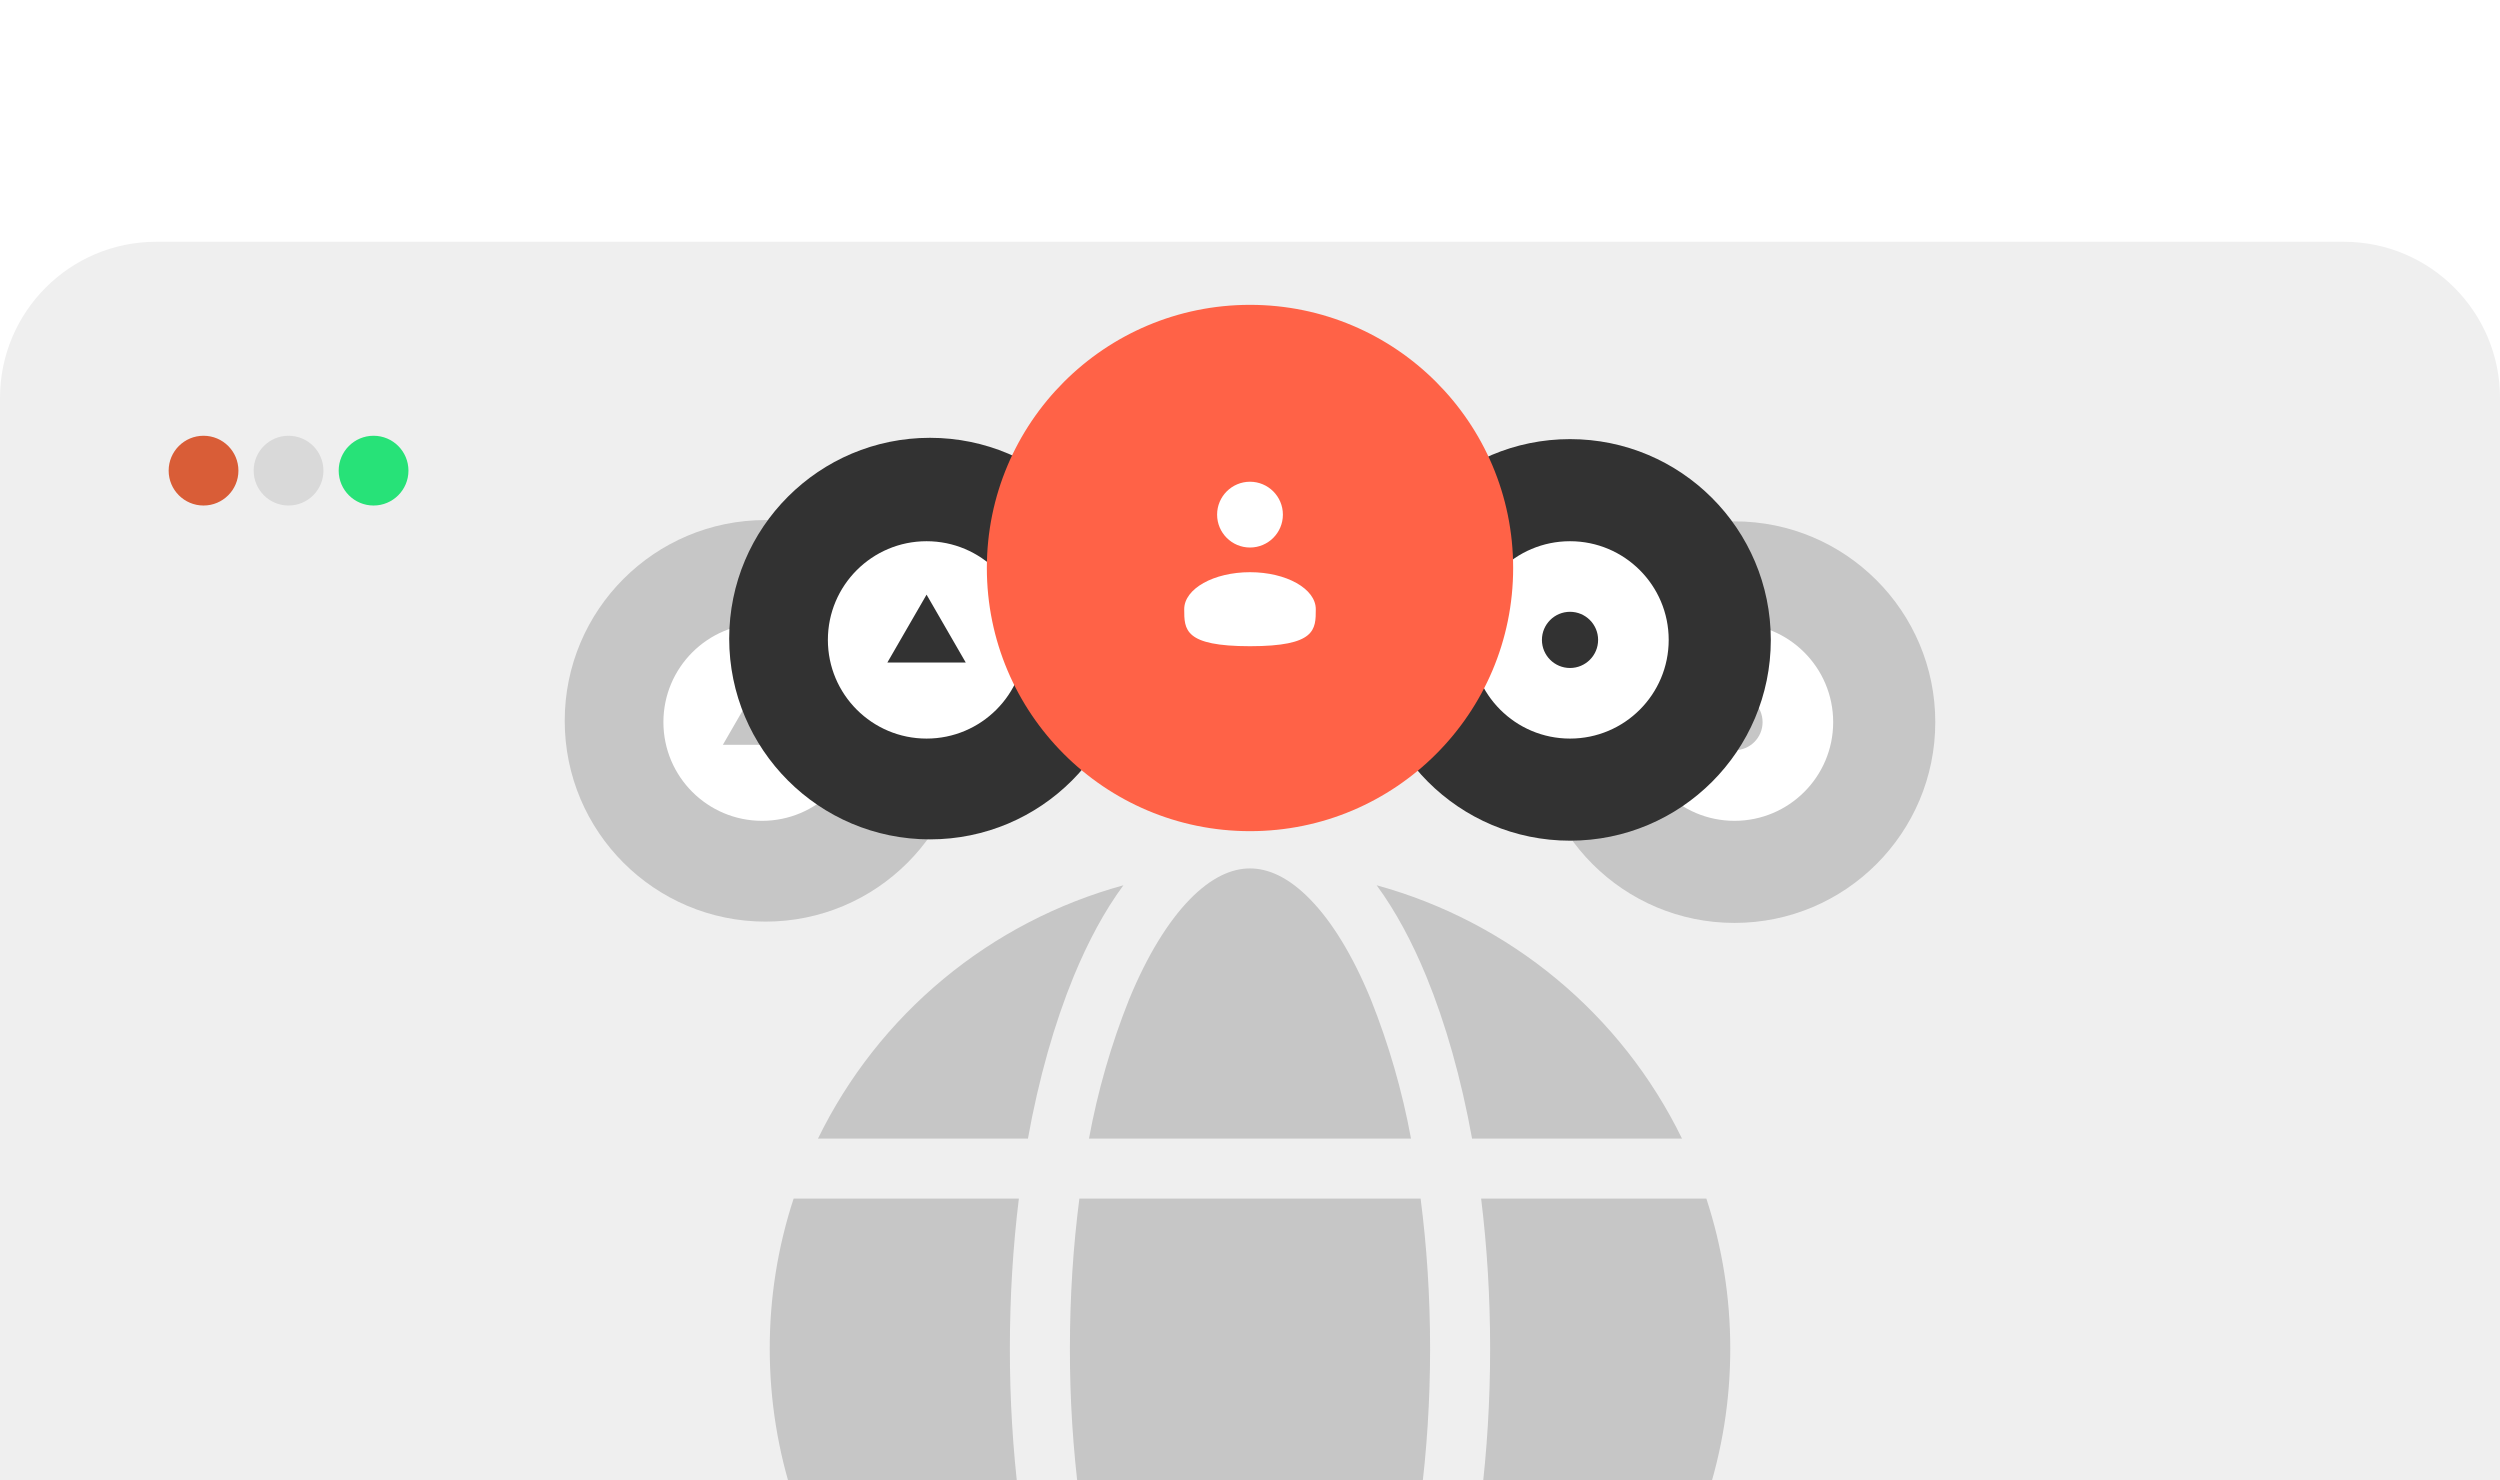
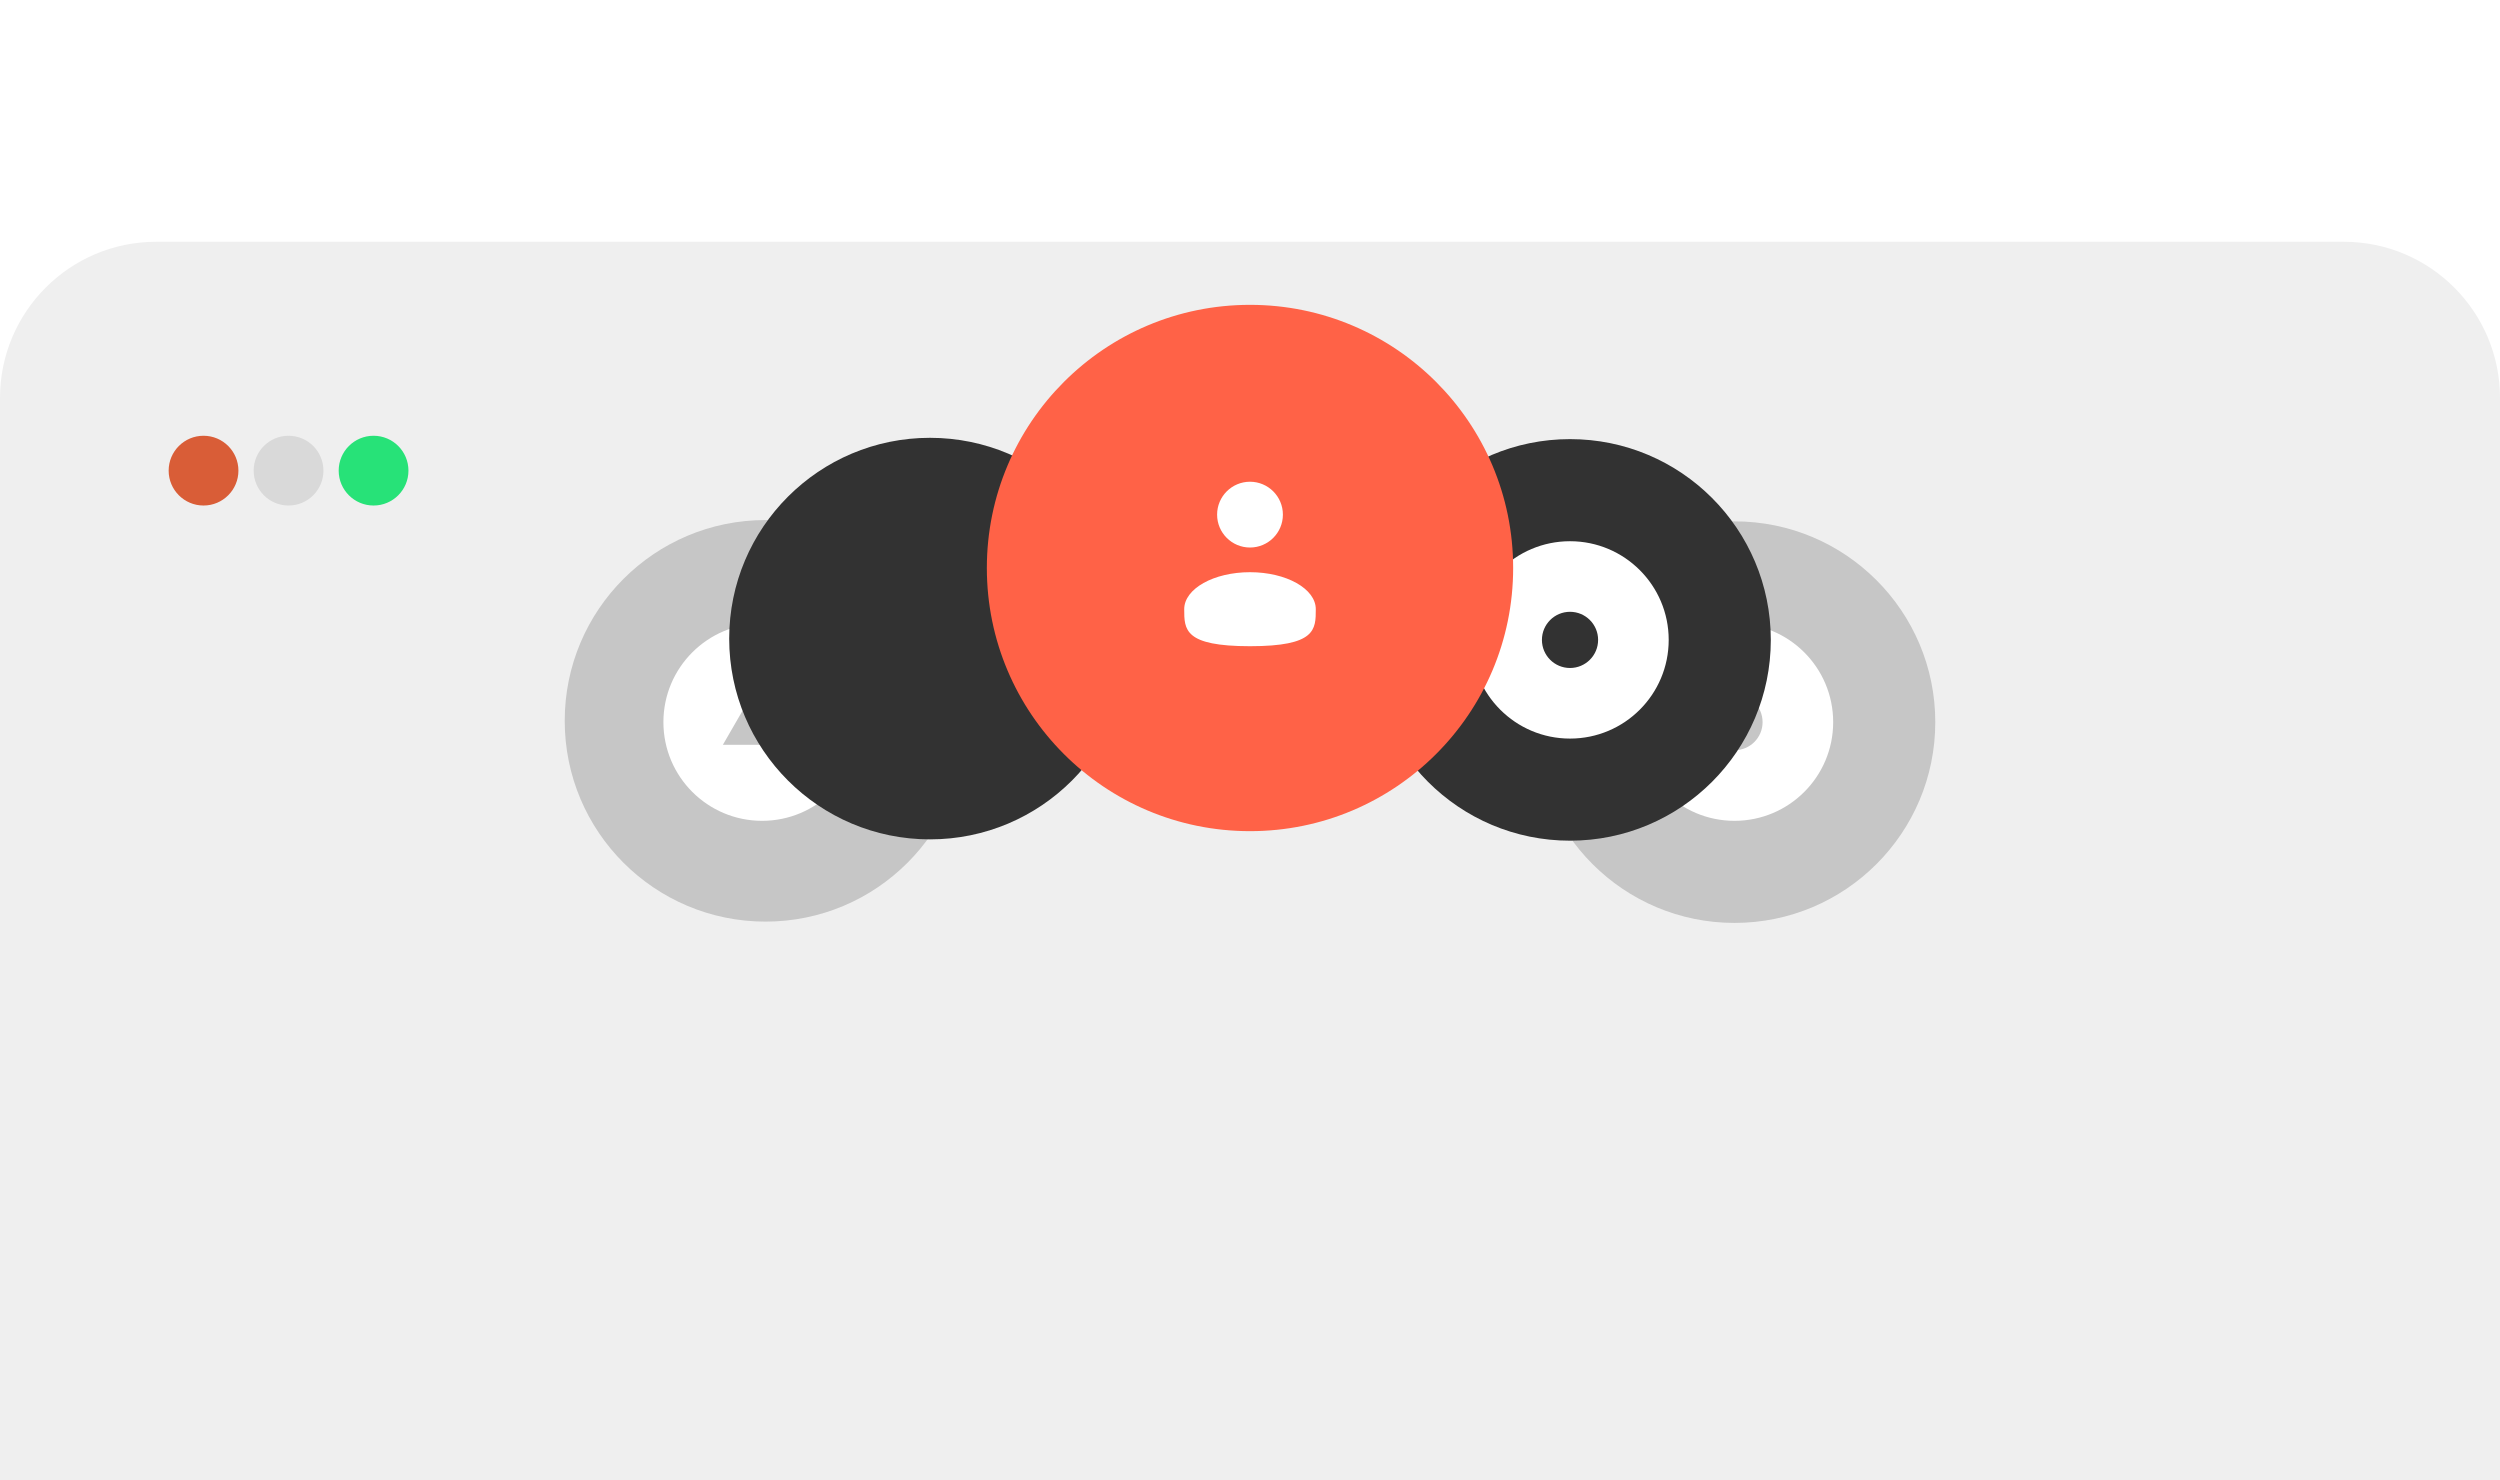
<svg xmlns="http://www.w3.org/2000/svg" width="304" height="180" viewBox="0 0 304 180" fill="none">
  <rect x="0" y="0" width="304" height="180" fill="#808080" stroke="none" />
  <g clip-path="url(#clip0_1164_1043)">
    <rect width="304" height="180" fill="white" />
    <path d="M0 48.398C0 37.905 8.507 29.398 19 29.398H285C295.494 29.398 304 37.905 304 48.398V198.652H0V48.398Z" fill="#EFEFEF" />
    <circle cx="24.75" cy="57.23" r="4.242" fill="#D95D37" />
    <circle cx="35.088" cy="57.23" r="4.242" fill="#D9D9D9" />
    <circle cx="45.426" cy="57.23" r="4.242" fill="#27E278" />
-     <path d="M137.305 121.514C135.121 126.984 133.486 132.657 132.421 138.45H171.578C170.512 132.657 168.873 126.984 166.687 121.514C164.49 116.163 161.957 112.068 159.329 109.374C156.715 106.688 154.241 105.6 152 105.6C149.759 105.6 147.284 106.688 144.67 109.374C142.042 112.075 139.509 116.163 137.305 121.514ZM136.604 107.651C134.312 110.761 132.297 114.521 130.56 118.733C128.224 124.427 126.326 131.099 124.997 138.45H99.469C103.115 130.973 108.313 124.358 114.716 119.048C121.12 113.737 128.581 109.852 136.604 107.651ZM167.403 107.651C169.688 110.761 171.71 114.521 173.44 118.733C175.776 124.427 177.674 131.099 179.002 138.45H204.53C200.884 130.973 195.686 124.358 189.283 119.048C182.88 113.737 175.425 109.852 167.403 107.651ZM207.494 145.75H180.105C180.82 151.554 181.2 157.678 181.2 164C181.2 170.322 180.82 176.447 180.105 182.25H207.494C209.426 176.36 210.407 170.199 210.4 164C210.405 157.801 209.424 151.641 207.494 145.75ZM204.53 189.55H179.002C177.674 196.901 175.783 203.581 173.44 209.26C171.881 213.186 169.854 216.909 167.403 220.349C175.424 218.147 182.884 214.262 189.286 208.951C195.688 203.64 200.885 197.027 204.53 189.55ZM152 222.4C154.241 222.4 156.715 221.312 159.329 218.626C161.957 215.925 164.49 211.837 166.687 206.486C168.873 201.016 170.512 195.343 171.578 189.55H132.421C133.647 195.923 135.319 201.646 137.312 206.486C139.509 211.837 142.042 215.932 144.67 218.626C147.284 221.312 149.759 222.4 152 222.4ZM136.597 220.349C128.577 218.146 121.118 214.26 114.717 208.95C108.317 203.639 103.121 197.026 99.476 189.55H125.004C126.333 196.901 128.224 203.581 130.567 209.26C132.297 213.48 134.319 217.239 136.611 220.349H136.597ZM96.512 182.25H123.895C123.158 176.195 122.793 170.1 122.8 164C122.8 157.678 123.179 151.554 123.895 145.75H96.505C94.573 151.64 93.593 157.801 93.6 164C93.6 170.373 94.629 176.505 96.512 182.25ZM130.1 164C130.1 157.613 130.508 151.481 131.253 145.75H172.746C173.491 151.481 173.9 157.613 173.9 164C173.9 170.388 173.491 176.512 172.746 182.25H131.253C130.477 176.198 130.091 170.102 130.1 164Z" fill="#C6C6C6" />
    <circle cx="93.085" cy="87.653" r="24.415" fill="#C6C6C6" />
    <g clip-path="url(#clip1_1164_1043)">
      <circle cx="92.67" cy="87.812" r="12" fill="white" />
      <path d="M92.67 82.309L97.436 90.564H87.903L92.67 82.309Z" fill="#C6C6C6" />
    </g>
    <circle cx="113.085" cy="77.653" r="24.415" fill="#323232" />
    <g clip-path="url(#clip2_1164_1043)">
-       <circle cx="112.67" cy="77.812" r="12" fill="white" />
      <path d="M112.67 72.309L117.436 80.564H107.903L112.67 72.309Z" fill="#323232" />
    </g>
    <circle cx="210.915" cy="87.812" r="24.415" fill="#C6C6C6" />
    <g clip-path="url(#clip3_1164_1043)">
      <circle cx="210.914" cy="87.812" r="12" fill="white" />
      <circle cx="210.914" cy="87.812" r="3.416" fill="#C6C6C6" />
    </g>
    <circle cx="190.915" cy="77.812" r="24.415" fill="#323232" />
    <g clip-path="url(#clip4_1164_1043)">
      <circle cx="190.914" cy="77.812" r="12" fill="white" />
      <circle cx="190.914" cy="77.812" r="3.416" fill="#323232" />
    </g>
    <circle cx="152" cy="69.069" r="32" fill="#FF6247" />
    <path d="M152 66.579C154.209 66.579 156 64.788 156 62.579C156 60.37 154.209 58.579 152 58.579C149.791 58.579 148 60.37 148 62.579C148 64.788 149.791 66.579 152 66.579Z" fill="white" />
    <path d="M160 74.079C160 76.564 160 78.579 152 78.579C144 78.579 144 76.564 144 74.079C144 71.594 147.582 69.579 152 69.579C156.418 69.579 160 71.594 160 74.079Z" fill="white" />
  </g>
  <defs>
    <clipPath id="clip0_1164_1043">
      <rect width="304" height="180" fill="white" />
    </clipPath>
    <clipPath id="clip1_1164_1043">
      <rect width="24" height="24" fill="white" transform="translate(80.67 75.812)" />
    </clipPath>
    <clipPath id="clip2_1164_1043">
      <rect width="24" height="24" fill="white" transform="translate(100.67 65.812)" />
    </clipPath>
    <clipPath id="clip3_1164_1043">
      <rect width="24" height="24" fill="white" transform="translate(198.914 75.812)" />
    </clipPath>
    <clipPath id="clip4_1164_1043">
      <rect width="24" height="24" fill="white" transform="translate(178.914 65.812)" />
    </clipPath>
  </defs>
</svg>